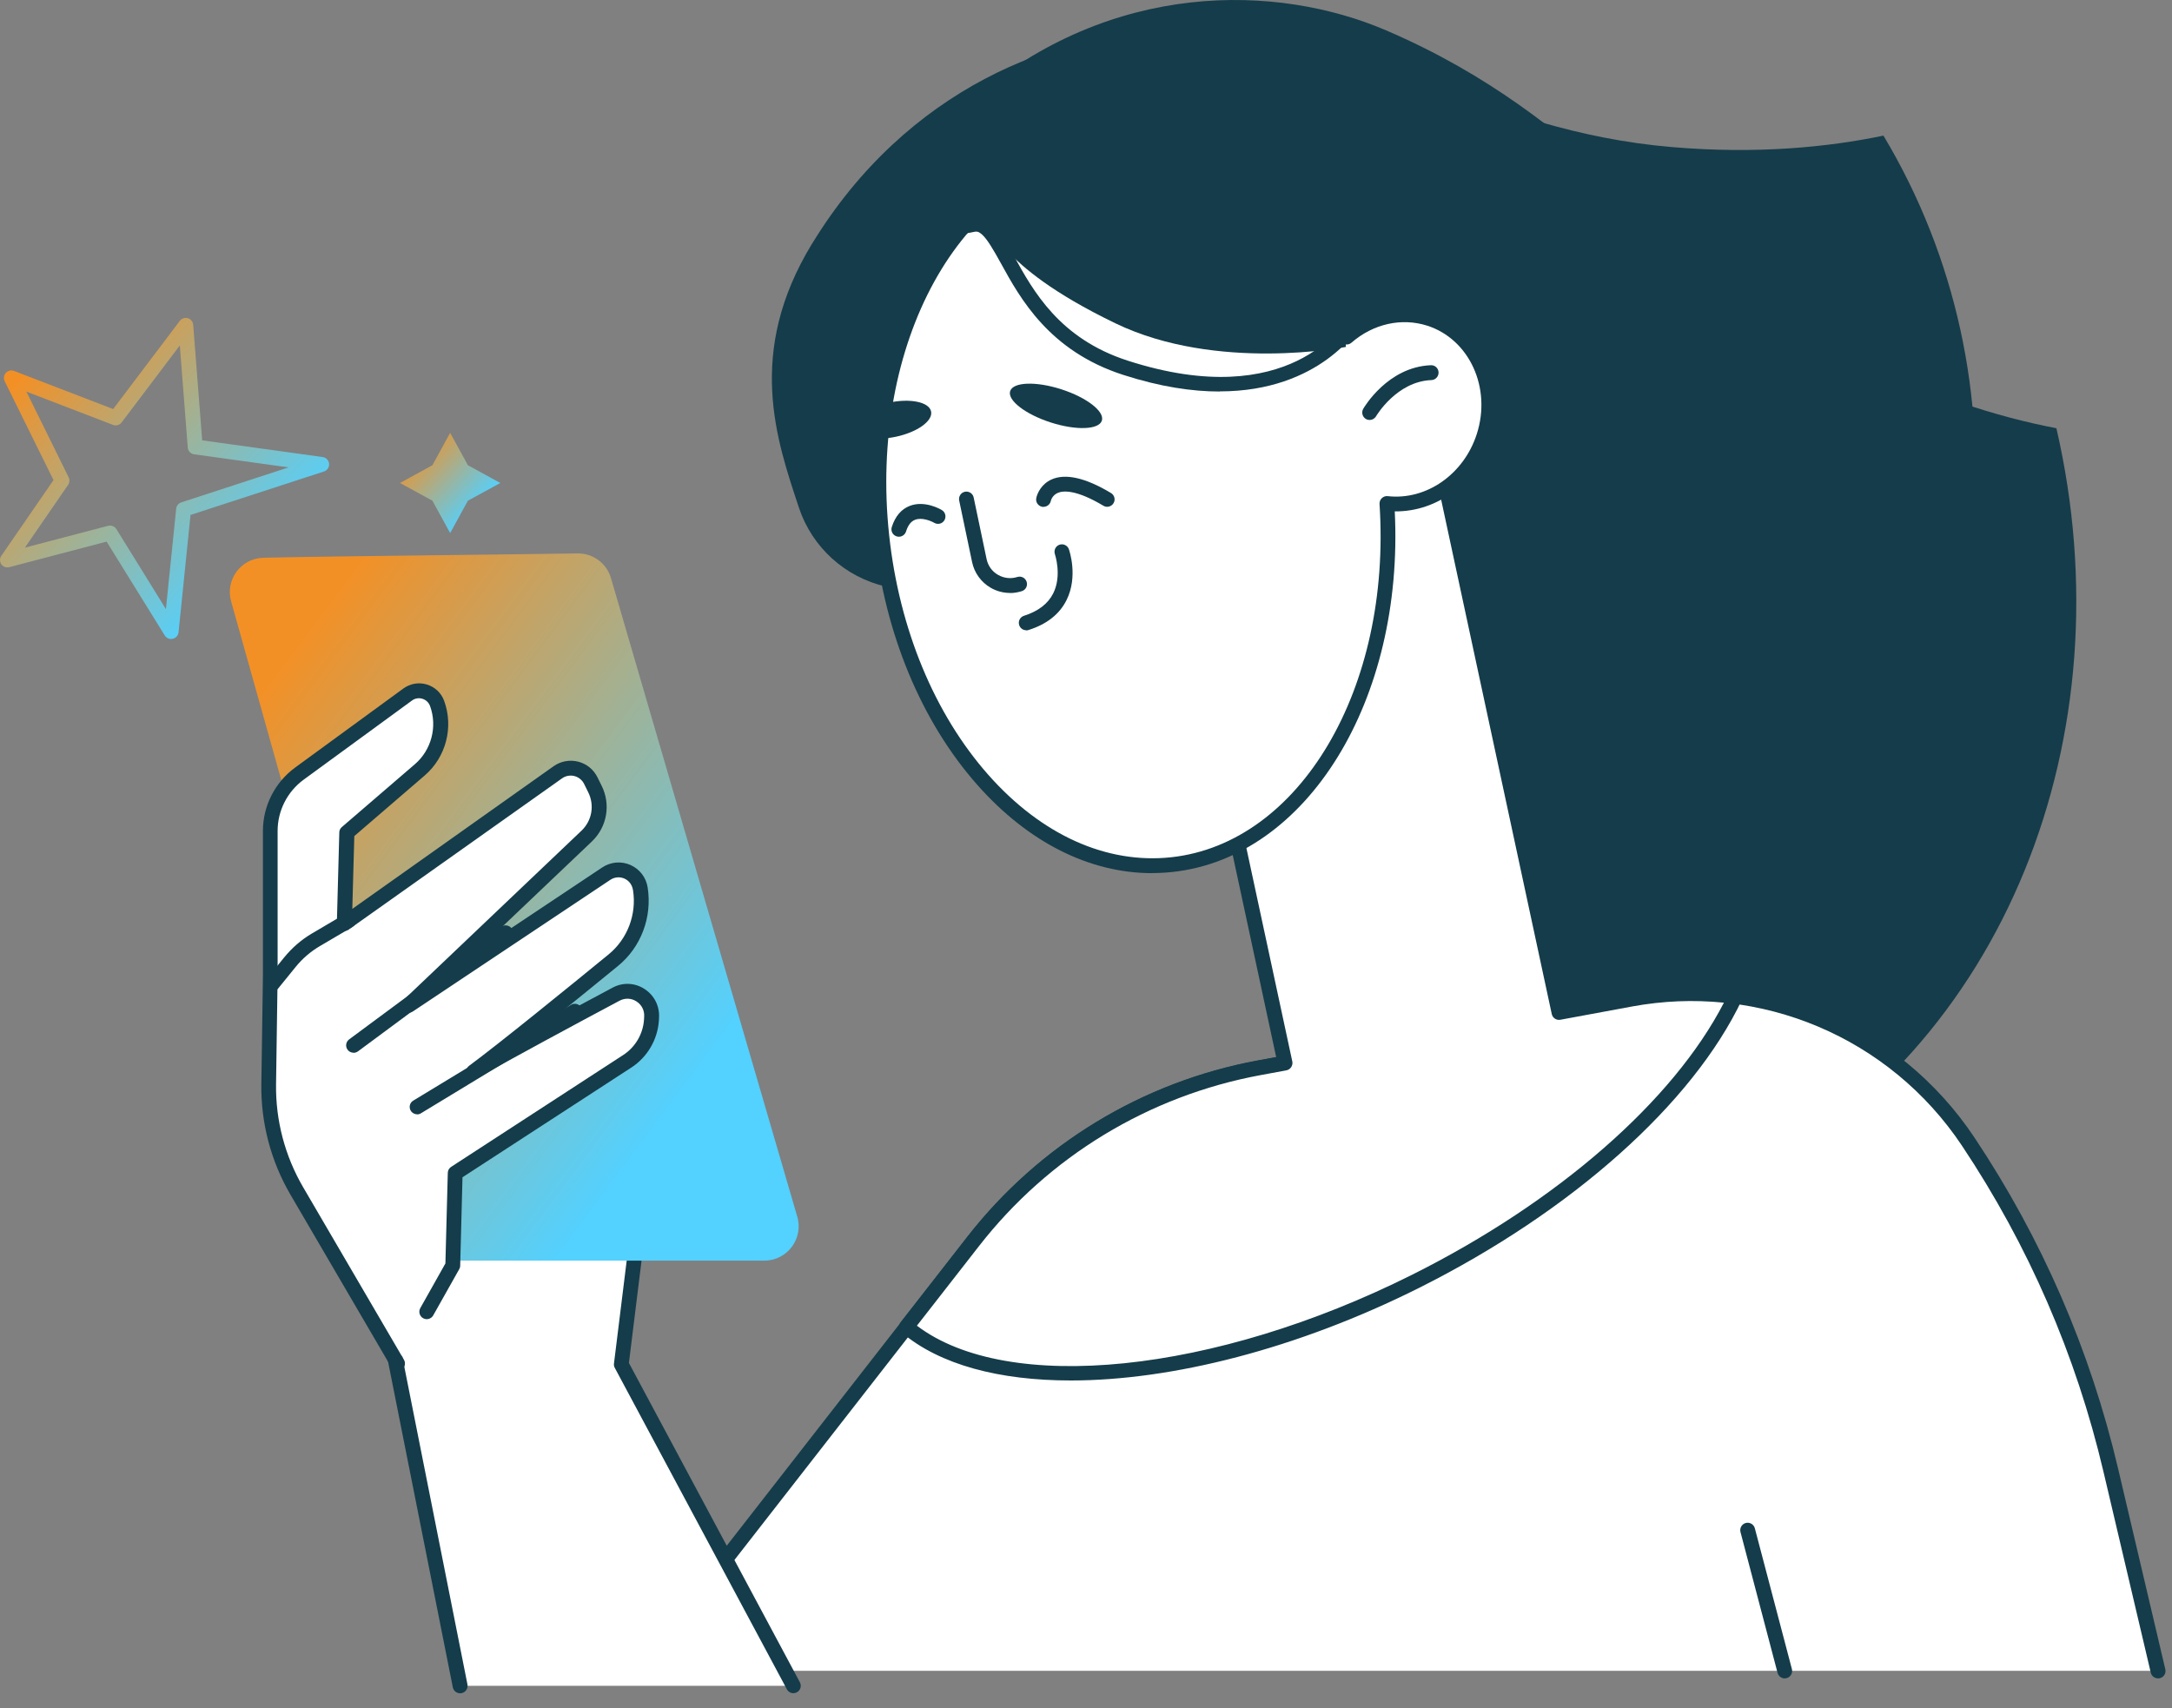
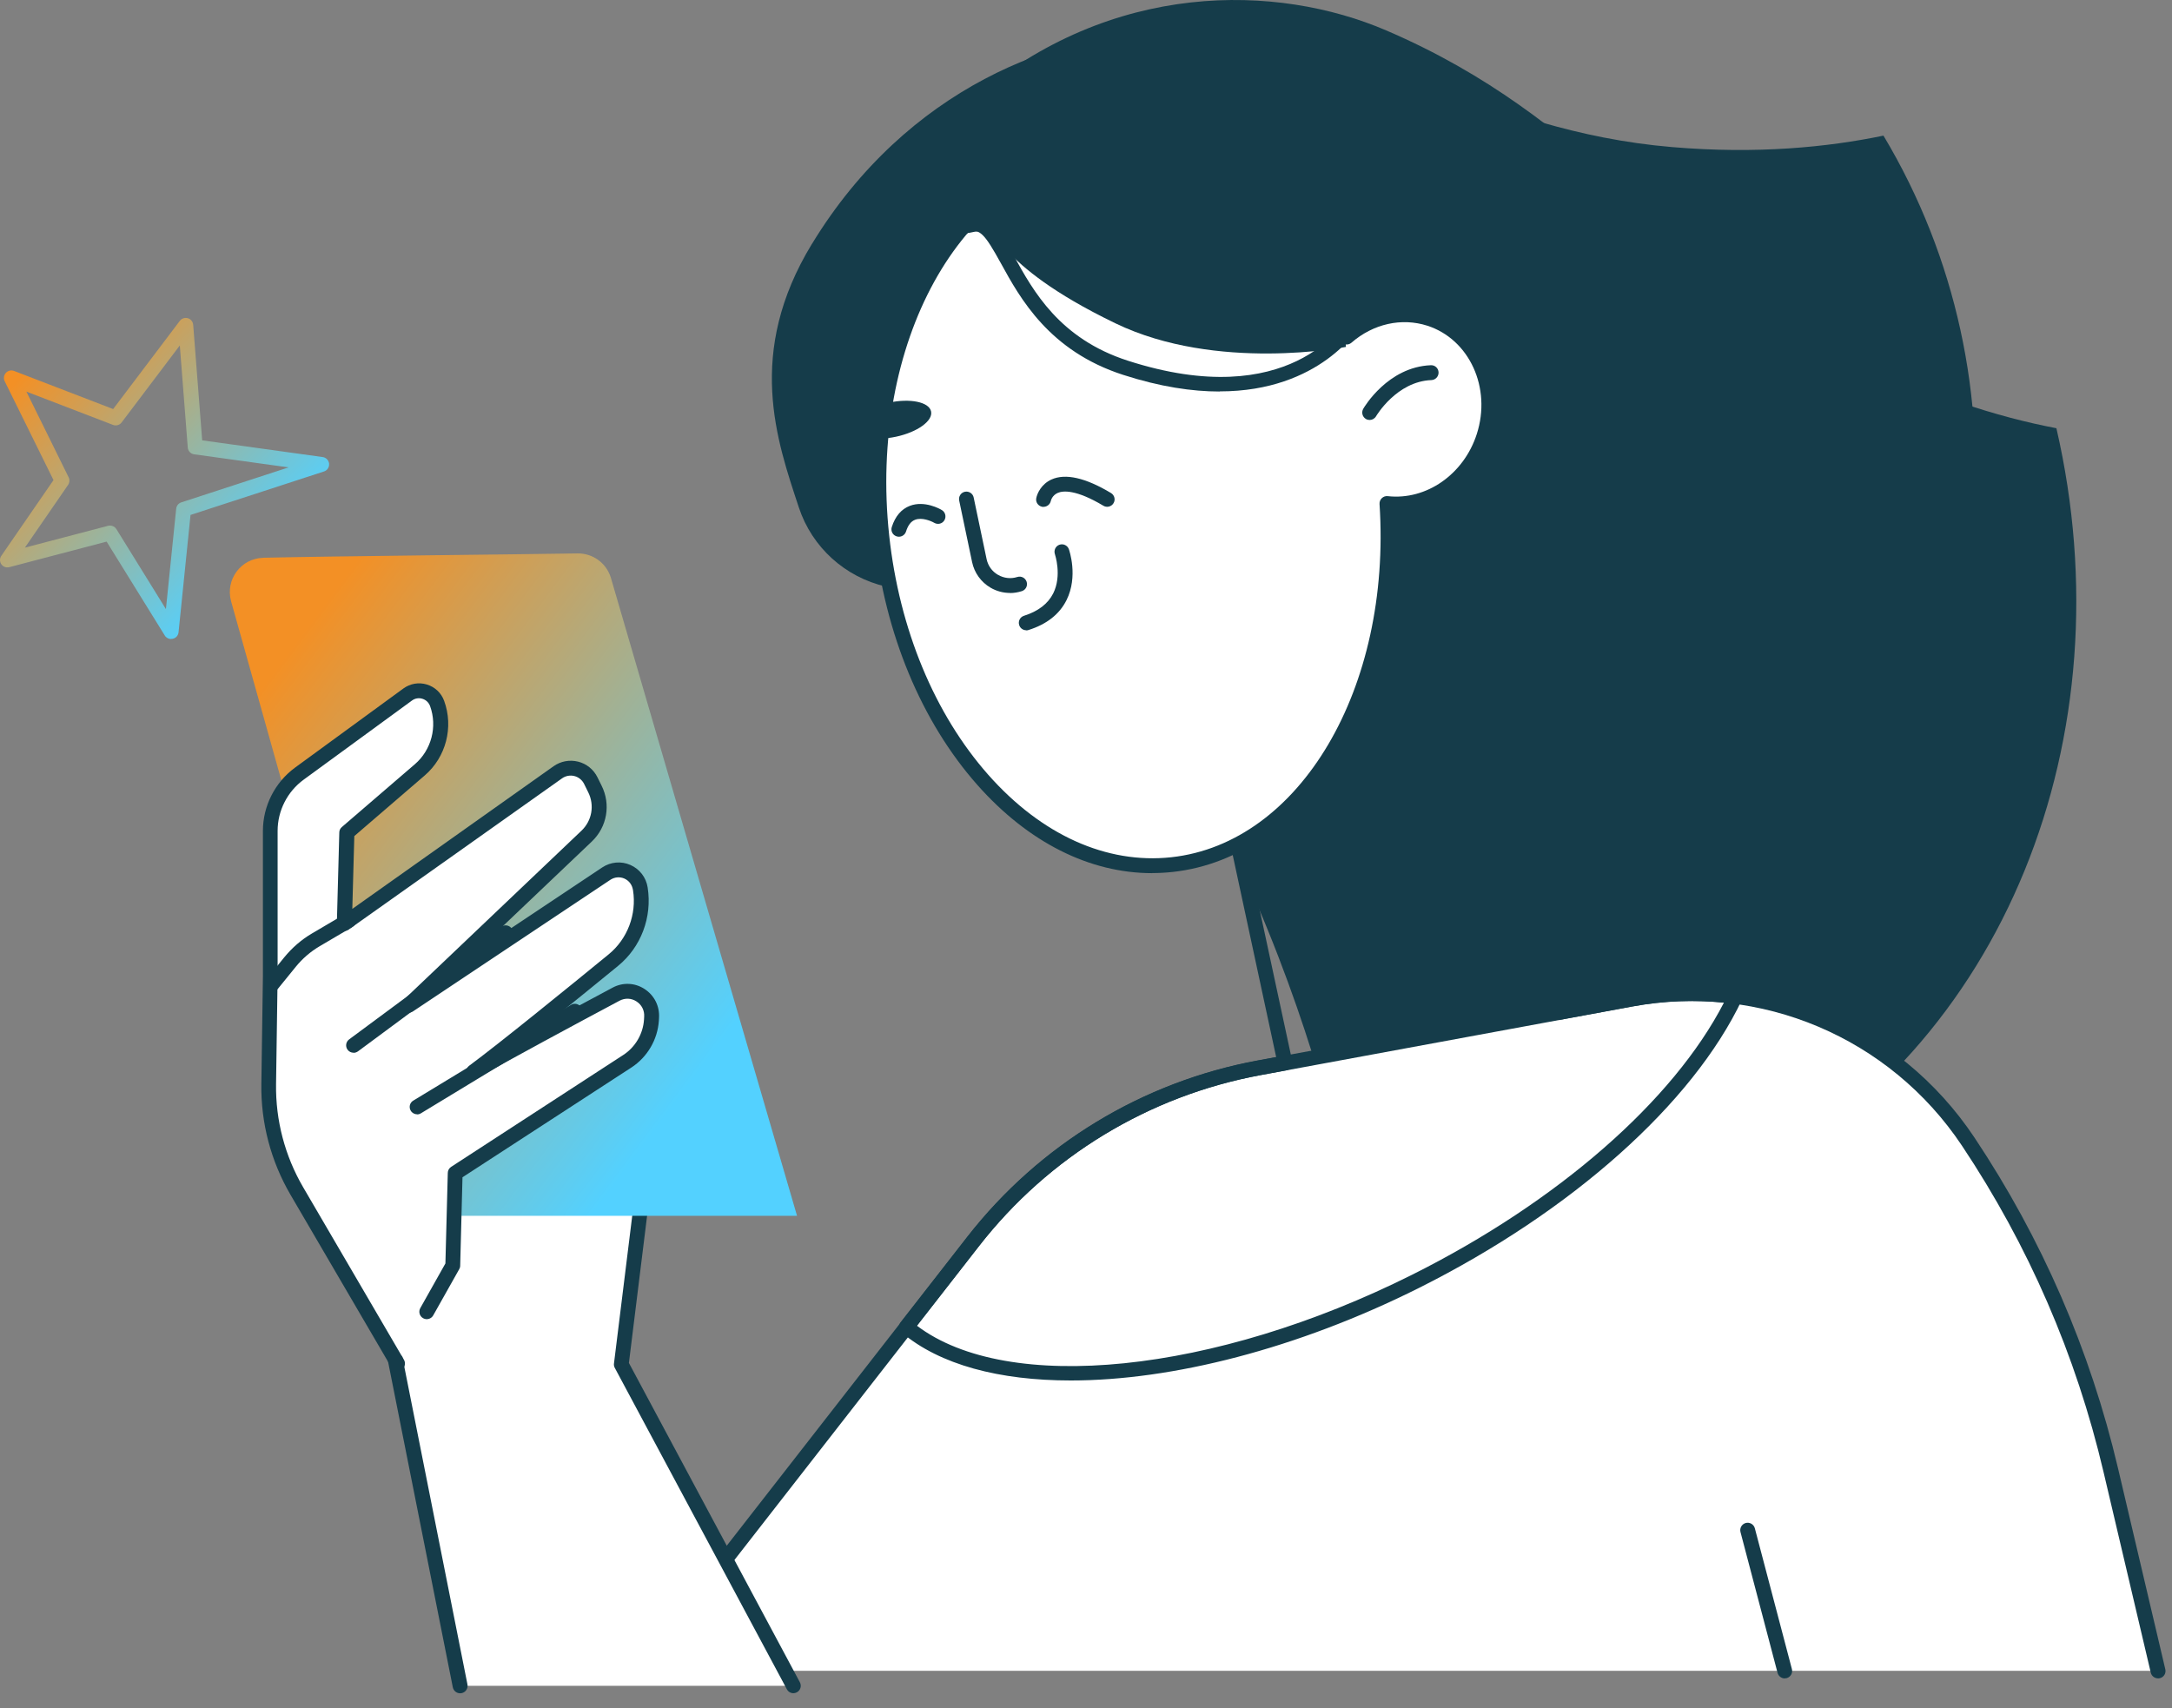
<svg xmlns="http://www.w3.org/2000/svg" width="103" height="81" viewBox="0 0 103 81" fill="none">
  <rect x="0" y="0" width="103" height="81" fill="#808080" stroke="none" />
  <path d="M38.503 11.57C43.002 4.177 50.173 1.46 55.455 1.513C65.437 1.615 70.152 6.2 79.292 6.975C83.309 7.317 86.674 6.982 89.317 6.432C96.23 17.979 94.965 33.148 85.268 43.413C81.354 47.553 76.561 50.365 71.456 51.841C70.751 51.922 70.032 51.993 69.292 52.045C69.292 52.045 62.034 37.264 47.844 29.801C46.079 28.874 43.774 28.222 42.009 27.817C40.078 27.373 38.51 25.957 37.886 24.075C36.833 20.886 35.356 16.735 38.503 11.566V11.57Z" fill="#153C4A" />
  <path d="M46.111 4.699C52.725 -0.96 60.569 -0.777 65.738 1.443C75.505 5.636 78.775 12.222 87.518 16.749C91.362 18.74 94.762 19.783 97.518 20.308C100.876 34.854 95.129 49.727 82.563 56.165C77.493 58.762 71.954 59.65 66.503 59.058C65.787 58.853 65.061 58.628 64.318 58.381C64.318 58.381 61.584 40.411 49.868 27.024C48.412 25.361 46.34 23.754 44.727 22.62C42.961 21.38 41.844 19.3 41.791 17.137C41.703 13.472 41.488 8.652 46.108 4.699H46.111Z" fill="#153C4A" />
  <path d="M30.271 79.241L46.142 58.874C49.503 54.558 54.334 51.626 59.715 50.636L77.358 47.38C83.552 46.239 89.835 48.895 93.327 54.135C96.491 58.881 98.781 64.16 100.089 69.713L102.33 79.237H30.271V79.241Z" fill="white" />
  <path d="M102.334 79.593C102.176 79.593 102.031 79.484 101.993 79.322L99.751 69.798C98.451 64.266 96.193 59.061 93.039 54.332C89.618 49.202 83.49 46.609 77.426 47.729L59.783 50.985C54.483 51.965 49.737 54.843 46.425 59.096L30.555 79.463C30.435 79.618 30.213 79.643 30.061 79.523C29.906 79.403 29.881 79.181 30.001 79.029L45.872 58.663C49.29 54.276 54.188 51.302 59.66 50.294L77.302 47.038C83.641 45.869 90.055 48.578 93.631 53.945C96.83 58.744 99.121 64.022 100.442 69.639L102.683 79.163C102.729 79.354 102.609 79.544 102.422 79.586C102.394 79.593 102.37 79.597 102.341 79.597L102.334 79.593Z" fill="#153C4A" />
-   <path d="M77.358 47.38L73.93 48.015L66.921 15.425L54.011 18.201L60.938 50.411L59.719 50.636C54.338 51.63 49.511 54.562 46.146 58.874L42.992 62.923C47.199 66.482 57.196 65.738 67.133 60.763C74.539 57.056 80.085 51.912 82.295 47.257C80.681 47.042 79.021 47.074 77.365 47.38H77.358Z" fill="white" />
  <path d="M50.779 65.467C47.393 65.467 44.57 64.724 42.759 63.191C42.614 63.068 42.593 62.853 42.71 62.705L45.867 58.656C49.288 54.269 54.183 51.295 59.655 50.287L60.518 50.129L53.668 18.275C53.647 18.184 53.668 18.088 53.718 18.011C53.767 17.933 53.848 17.877 53.94 17.856L66.85 15.079C67.04 15.04 67.227 15.16 67.269 15.351L74.204 47.606L77.298 47.035C78.961 46.728 80.656 46.686 82.336 46.908C82.449 46.922 82.544 46.989 82.601 47.088C82.653 47.187 82.657 47.306 82.608 47.409C80.272 52.338 74.542 57.447 67.287 61.08C61.519 63.966 55.581 65.467 50.779 65.467ZM43.478 62.867C47.794 66.14 57.569 65.154 66.97 60.45C73.873 56.996 79.352 52.204 81.751 47.55C80.303 47.405 78.852 47.465 77.424 47.726L73.996 48.36C73.809 48.395 73.626 48.275 73.587 48.089L66.653 15.844L54.429 18.473L61.283 50.337C61.304 50.428 61.283 50.527 61.23 50.608C61.177 50.685 61.096 50.742 61.001 50.76L59.782 50.985C54.482 51.965 49.736 54.843 46.424 59.096L43.481 62.87L43.478 62.867Z" fill="#153C4A" />
  <path d="M37.621 79.946L29.46 64.702L30.412 57.007H17.258L21.817 79.946H37.621Z" fill="white" />
  <path d="M37.625 80.298C37.498 80.298 37.379 80.231 37.315 80.111L29.154 64.868C29.119 64.805 29.105 64.731 29.116 64.66L30.018 57.363H17.692L22.167 79.879C22.206 80.069 22.082 80.256 21.889 80.295C21.698 80.333 21.512 80.21 21.473 80.016L16.913 57.081C16.892 56.979 16.92 56.87 16.987 56.788C17.054 56.707 17.153 56.658 17.259 56.658H30.412C30.515 56.658 30.61 56.7 30.677 56.778C30.744 56.852 30.775 56.954 30.761 57.053L29.824 64.636L37.932 79.78C38.023 79.953 37.96 80.164 37.787 80.256C37.734 80.284 37.678 80.298 37.622 80.298H37.625Z" fill="#153C4A" />
-   <path d="M12.486 26.45C16.151 26.369 24.467 26.295 27.388 26.245C28.107 26.235 28.744 26.693 28.963 27.38L37.797 57.659C38.132 58.709 37.349 59.783 36.246 59.783H20.971C20.242 59.783 19.601 59.297 19.403 58.596L10.961 28.522C10.672 27.496 11.422 26.478 12.486 26.453V26.45Z" fill="url(#paint0_linear_1_2120)" />
+   <path d="M12.486 26.45C16.151 26.369 24.467 26.295 27.388 26.245C28.107 26.235 28.744 26.693 28.963 27.38L37.797 57.659H20.971C20.242 59.783 19.601 59.297 19.403 58.596L10.961 28.522C10.672 27.496 11.422 26.478 12.486 26.453V26.45Z" fill="url(#paint0_linear_1_2120)" />
  <path d="M20.237 62.204L21.47 60.013L21.587 55.629L29.751 50.322C30.417 49.889 30.843 49.167 30.896 48.37L30.903 48.24C30.963 47.338 30.015 46.718 29.219 47.144C27.143 48.254 23.859 50.016 22.468 50.823C23.856 49.797 27.119 47.144 29.096 45.53C30.093 44.713 30.575 43.437 30.378 42.162V42.137C30.258 41.383 29.398 41.006 28.764 41.429L19.398 47.673L27.831 39.653C28.44 39.075 28.599 38.166 28.222 37.416L28.024 37.017C27.735 36.436 26.995 36.253 26.463 36.626L16.34 43.8L16.456 39.487L19.92 36.506C20.819 35.731 21.146 34.48 20.737 33.367C20.529 32.792 19.832 32.581 19.342 32.937L14.205 36.69C13.338 37.324 12.827 38.332 12.827 39.403V46.288L12.753 51.415C12.728 53.191 13.186 54.942 14.081 56.475L18.863 64.66L20.244 62.201L20.237 62.204Z" fill="white" />
  <path d="M18.856 65.013C18.736 65.013 18.616 64.949 18.553 64.836L13.771 56.651C12.845 55.062 12.366 53.247 12.394 51.408L12.468 46.281V39.403C12.468 38.222 13.039 37.102 13.99 36.404L19.127 32.652C19.452 32.416 19.857 32.345 20.241 32.461C20.625 32.578 20.924 32.859 21.062 33.236C21.52 34.487 21.15 35.904 20.146 36.771L16.802 39.65L16.707 43.103L26.252 36.337C26.59 36.098 27.01 36.02 27.412 36.119C27.813 36.218 28.148 36.489 28.331 36.859L28.528 37.257C28.976 38.152 28.789 39.22 28.063 39.91L22.588 45.118L28.56 41.136C28.958 40.872 29.459 40.826 29.896 41.02C30.332 41.214 30.639 41.609 30.713 42.084C30.935 43.501 30.396 44.917 29.311 45.805C28.44 46.517 27.246 47.49 26.079 48.43C27.161 47.846 28.239 47.268 29.05 46.838C29.536 46.577 30.104 46.602 30.565 46.901C31.03 47.204 31.287 47.715 31.252 48.272L31.245 48.402C31.185 49.304 30.699 50.132 29.941 50.626L21.932 55.83L21.823 60.027C21.823 60.083 21.805 60.139 21.777 60.189L20.544 62.38C20.449 62.55 20.234 62.609 20.065 62.514C19.896 62.419 19.836 62.204 19.931 62.035L21.122 59.917L21.235 55.622C21.235 55.506 21.298 55.4 21.393 55.337L29.557 50.03C30.128 49.66 30.498 49.029 30.54 48.349L30.547 48.219C30.569 47.923 30.431 47.648 30.181 47.49C29.938 47.331 29.635 47.321 29.378 47.458C27.468 48.476 24.05 50.312 22.637 51.13C22.475 51.221 22.267 51.175 22.165 51.017C22.063 50.862 22.101 50.65 22.249 50.541C23.652 49.505 26.996 46.788 28.863 45.259C29.755 44.53 30.199 43.363 30.019 42.218C29.977 41.954 29.829 41.764 29.61 41.665C29.392 41.57 29.149 41.591 28.948 41.721L19.582 47.965C19.43 48.068 19.226 48.036 19.11 47.891C18.997 47.747 19.011 47.542 19.142 47.416L27.573 39.396C28.074 38.92 28.201 38.187 27.894 37.571L27.697 37.172C27.605 36.989 27.436 36.852 27.235 36.802C27.034 36.753 26.823 36.792 26.654 36.912L16.53 44.086C16.421 44.163 16.277 44.17 16.16 44.11C16.044 44.047 15.97 43.924 15.974 43.79L16.09 39.477C16.09 39.378 16.136 39.283 16.213 39.22L19.677 36.239C20.459 35.566 20.748 34.459 20.396 33.487C20.332 33.314 20.202 33.191 20.029 33.138C19.86 33.085 19.677 33.117 19.536 33.222L14.399 36.975C13.627 37.539 13.165 38.448 13.165 39.403V46.288L13.091 51.418C13.067 53.131 13.511 54.819 14.374 56.299L19.156 64.484C19.254 64.653 19.198 64.868 19.029 64.967C18.972 64.999 18.913 65.016 18.853 65.016L18.856 65.013Z" fill="#153C4A" />
  <path d="M16.766 49.924C16.657 49.924 16.551 49.875 16.484 49.783C16.368 49.629 16.399 49.407 16.558 49.29L23.767 43.952C23.922 43.836 24.144 43.871 24.261 44.026C24.377 44.181 24.345 44.403 24.187 44.519L16.977 49.858C16.914 49.903 16.84 49.928 16.769 49.928L16.766 49.924Z" fill="#153C4A" />
  <path d="M19.783 52.845C19.663 52.845 19.547 52.785 19.48 52.676C19.378 52.511 19.43 52.292 19.599 52.194L27.077 47.655C27.242 47.553 27.461 47.606 27.559 47.775C27.662 47.941 27.609 48.159 27.44 48.258L19.962 52.796C19.906 52.831 19.843 52.849 19.779 52.849L19.783 52.845Z" fill="#153C4A" />
  <path d="M12.896 47.031C12.819 47.031 12.742 47.007 12.675 46.954C12.523 46.831 12.498 46.608 12.622 46.457L13.474 45.407C13.848 44.949 14.292 44.561 14.803 44.262L16.36 43.346C16.529 43.247 16.744 43.303 16.843 43.472C16.942 43.642 16.885 43.857 16.72 43.955L15.162 44.871C14.725 45.129 14.341 45.46 14.024 45.851L13.171 46.901C13.101 46.986 12.999 47.031 12.896 47.031Z" fill="#153C4A" />
  <path d="M51.924 7.288C56.751 6.763 61.346 10.365 63.858 15.988C64.944 15.047 66.409 14.667 67.798 15.111C69.986 15.816 71.138 18.314 70.374 20.692C69.694 22.799 67.738 24.1 65.775 23.878C66.357 32.75 61.928 40.315 55.581 41.002C48.989 41.718 42.829 34.748 41.818 25.439C40.81 16.129 45.335 8 51.927 7.288H51.924Z" fill="white" />
  <path d="M54.638 41.408C51.667 41.408 48.753 39.945 46.34 37.215C43.693 34.219 41.96 30.051 41.466 25.477C40.437 15.988 45.113 7.672 51.886 6.936C56.593 6.425 61.304 9.748 63.989 15.431C65.156 14.596 66.586 14.35 67.9 14.773C70.272 15.537 71.526 18.24 70.702 20.798C70.029 22.884 68.165 24.279 66.142 24.251C66.583 33.184 62.005 40.657 55.61 41.351C55.282 41.386 54.958 41.404 54.634 41.404L54.638 41.408ZM51.963 7.637C45.575 8.331 41.181 16.298 42.167 25.4C42.647 29.833 44.317 33.86 46.868 36.746C49.391 39.596 52.471 40.985 55.54 40.654C61.653 39.991 65.994 32.634 65.42 23.902C65.413 23.797 65.452 23.698 65.529 23.624C65.603 23.553 65.709 23.515 65.811 23.529C67.64 23.733 69.416 22.496 70.032 20.583C70.737 18.395 69.683 16.09 67.686 15.446C66.466 15.055 65.12 15.354 64.088 16.253C64.003 16.326 63.891 16.355 63.781 16.33C63.672 16.305 63.581 16.231 63.535 16.129C61.012 10.481 56.47 7.147 51.96 7.637H51.963Z" fill="#153C4A" />
  <path d="M64.952 19.917C64.892 19.917 64.832 19.903 64.776 19.871C64.607 19.773 64.551 19.558 64.646 19.389C64.692 19.308 65.816 17.401 67.852 17.32C68.053 17.31 68.212 17.465 68.219 17.659C68.226 17.852 68.074 18.018 67.88 18.025C66.228 18.088 65.266 19.723 65.255 19.741C65.188 19.854 65.072 19.917 64.949 19.917H64.952Z" fill="#153C4A" />
  <path d="M47.9 28.12C47.575 28.12 47.255 28.035 46.973 27.87C46.525 27.609 46.205 27.165 46.099 26.658L45.486 23.737C45.447 23.546 45.567 23.36 45.757 23.321C45.947 23.282 46.134 23.402 46.173 23.592L46.786 26.513C46.853 26.83 47.043 27.098 47.325 27.26C47.607 27.422 47.931 27.461 48.241 27.363C48.428 27.303 48.625 27.405 48.685 27.591C48.745 27.778 48.643 27.976 48.456 28.035C48.273 28.092 48.086 28.124 47.9 28.124V28.12Z" fill="#153C4A" />
  <path d="M49.49 24.04C49.468 24.04 49.444 24.04 49.419 24.033C49.229 23.994 49.105 23.814 49.141 23.628C49.183 23.402 49.38 22.958 49.863 22.739C50.526 22.44 51.477 22.655 52.685 23.381C52.851 23.48 52.907 23.698 52.805 23.863C52.707 24.029 52.488 24.085 52.323 23.983C51.022 23.205 50.409 23.268 50.163 23.374C49.891 23.49 49.835 23.744 49.831 23.758C49.796 23.923 49.648 24.036 49.486 24.036L49.49 24.04Z" fill="#153C4A" />
  <path d="M42.626 25.453C42.59 25.453 42.555 25.446 42.516 25.435C42.33 25.375 42.231 25.178 42.291 24.991C42.456 24.477 42.745 24.142 43.151 23.987C43.848 23.723 44.581 24.138 44.662 24.188C44.831 24.286 44.884 24.505 44.786 24.671C44.687 24.84 44.472 24.892 44.303 24.794C44.158 24.709 43.721 24.523 43.397 24.649C43.2 24.723 43.059 24.907 42.964 25.21C42.915 25.358 42.777 25.453 42.629 25.453H42.626Z" fill="#153C4A" />
  <path d="M48.666 29.889C48.518 29.889 48.377 29.794 48.331 29.642C48.271 29.456 48.377 29.258 48.56 29.202C49.233 28.99 49.698 28.631 49.945 28.141C50.371 27.292 50.026 26.291 50.026 26.281C49.963 26.098 50.058 25.897 50.241 25.833C50.424 25.77 50.625 25.865 50.689 26.048C50.706 26.101 51.136 27.334 50.579 28.455C50.245 29.128 49.635 29.607 48.772 29.878C48.736 29.889 48.701 29.896 48.666 29.896V29.889Z" fill="#153C4A" />
  <path d="M63.822 16.453C63.822 16.453 57.705 17.655 52.896 15.333C46.817 12.398 47.645 10.664 46.109 11.013C43.17 11.682 48.41 5.53 52.91 5.914C57.409 6.298 63.474 9.73 63.826 16.453H63.822Z" fill="#153C4A" />
  <path d="M57.834 18.567C56.538 18.567 55.022 18.346 53.264 17.778C49.755 16.647 48.377 14.149 47.468 12.493C46.703 11.104 46.439 10.787 45.914 11.038C45.738 11.122 45.526 11.048 45.445 10.872C45.361 10.696 45.435 10.484 45.611 10.403C46.805 9.829 47.401 10.904 48.088 12.151C48.997 13.8 50.241 16.059 53.483 17.105C61.157 19.579 63.74 15.319 63.846 15.136C63.944 14.966 64.159 14.91 64.328 15.005C64.497 15.104 64.554 15.315 64.459 15.484C64.438 15.523 62.626 18.561 57.841 18.561L57.834 18.567Z" fill="#153C4A" />
-   <path d="M47.904 18.547C47.763 18.98 48.623 19.646 49.824 20.033C51.026 20.421 52.111 20.382 52.252 19.949C52.393 19.515 51.533 18.849 50.332 18.462C49.13 18.074 48.045 18.113 47.904 18.547Z" fill="#153C4A" />
  <path d="M40.485 20.298C40.581 20.742 41.479 20.928 42.494 20.71C43.509 20.492 44.252 19.956 44.153 19.509C44.058 19.064 43.16 18.878 42.145 19.096C41.13 19.315 40.387 19.85 40.485 20.298Z" fill="#153C4A" />
  <path d="M84.637 79.597C84.482 79.597 84.338 79.491 84.295 79.332L82.537 72.655C82.488 72.469 82.6 72.275 82.787 72.225C82.974 72.176 83.168 72.289 83.217 72.475L84.975 79.153C85.025 79.34 84.912 79.533 84.725 79.583C84.697 79.59 84.665 79.593 84.637 79.593V79.597Z" fill="#153C4A" />
  <path d="M8.115 30.305C7.995 30.305 7.879 30.245 7.815 30.139L5.056 25.685L0.44 26.897C0.3 26.933 0.148 26.88 0.063 26.76C-0.021 26.64 -0.021 26.478 0.063 26.358L2.537 22.768L0.222 18.078C0.159 17.947 0.18 17.792 0.278 17.683C0.377 17.577 0.529 17.539 0.666 17.591L5.366 19.399L8.527 15.216C8.615 15.1 8.767 15.051 8.908 15.09C9.049 15.132 9.147 15.255 9.161 15.4L9.588 20.883L15.303 21.675C15.465 21.697 15.592 21.83 15.606 21.992C15.62 22.155 15.522 22.31 15.363 22.359L9.035 24.42L8.467 29.984C8.453 30.136 8.344 30.259 8.196 30.291C8.171 30.298 8.143 30.301 8.118 30.301L8.115 30.305ZM5.218 24.924C5.338 24.924 5.451 24.984 5.518 25.09L7.868 28.885L8.355 24.124C8.369 23.987 8.464 23.867 8.594 23.825L13.686 22.165L9.207 21.545C9.042 21.524 8.918 21.39 8.904 21.224L8.527 16.383L5.768 20.033C5.673 20.16 5.507 20.206 5.359 20.15L1.251 18.571L3.256 22.637C3.312 22.754 3.302 22.887 3.231 22.993L1.18 25.971L5.127 24.935C5.155 24.928 5.187 24.924 5.215 24.924H5.218Z" fill="url(#paint1_linear_1_2120)" />
-   <path d="M21.347 20.527L22.189 22.063L23.726 22.905L22.189 23.744L21.347 25.28L20.505 23.744L18.969 22.905L20.505 22.063L21.347 20.527Z" fill="url(#paint2_linear_1_2120)" />
  <defs>
    <linearGradient id="paint0_linear_1_2120" x1="10.898" y1="34.63" x2="32.965" y2="51.077" gradientUnits="userSpaceOnUse">
      <stop stop-color="#F39025" />
      <stop offset="1" stop-color="#53D1FF" />
    </linearGradient>
    <linearGradient id="paint1_linear_1_2120" x1="3.03856e-06" y1="18.884" x2="10.441" y2="28.8" gradientUnits="userSpaceOnUse">
      <stop stop-color="#F39025" />
      <stop offset="1" stop-color="#53D1FF" />
    </linearGradient>
    <linearGradient id="paint2_linear_1_2120" x1="18.969" y1="21.715" x2="22.223" y2="24.733" gradientUnits="userSpaceOnUse">
      <stop stop-color="#F39025" />
      <stop offset="1" stop-color="#53D1FF" />
    </linearGradient>
  </defs>
</svg>